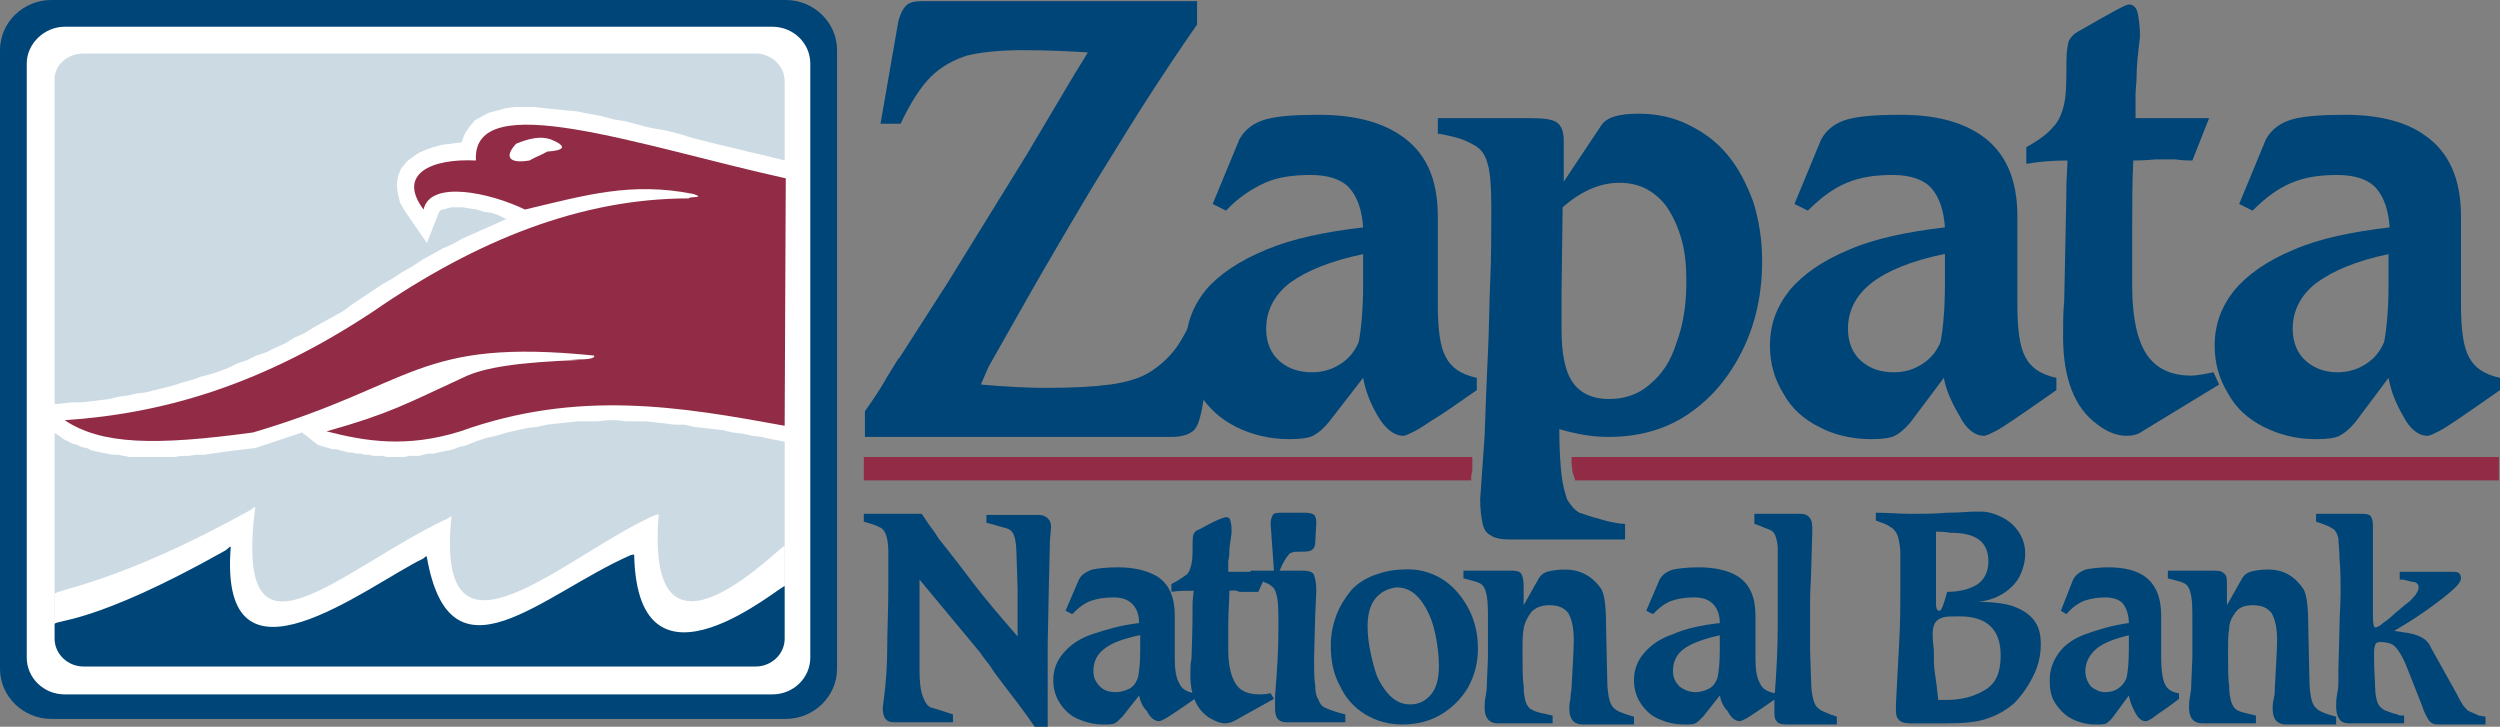
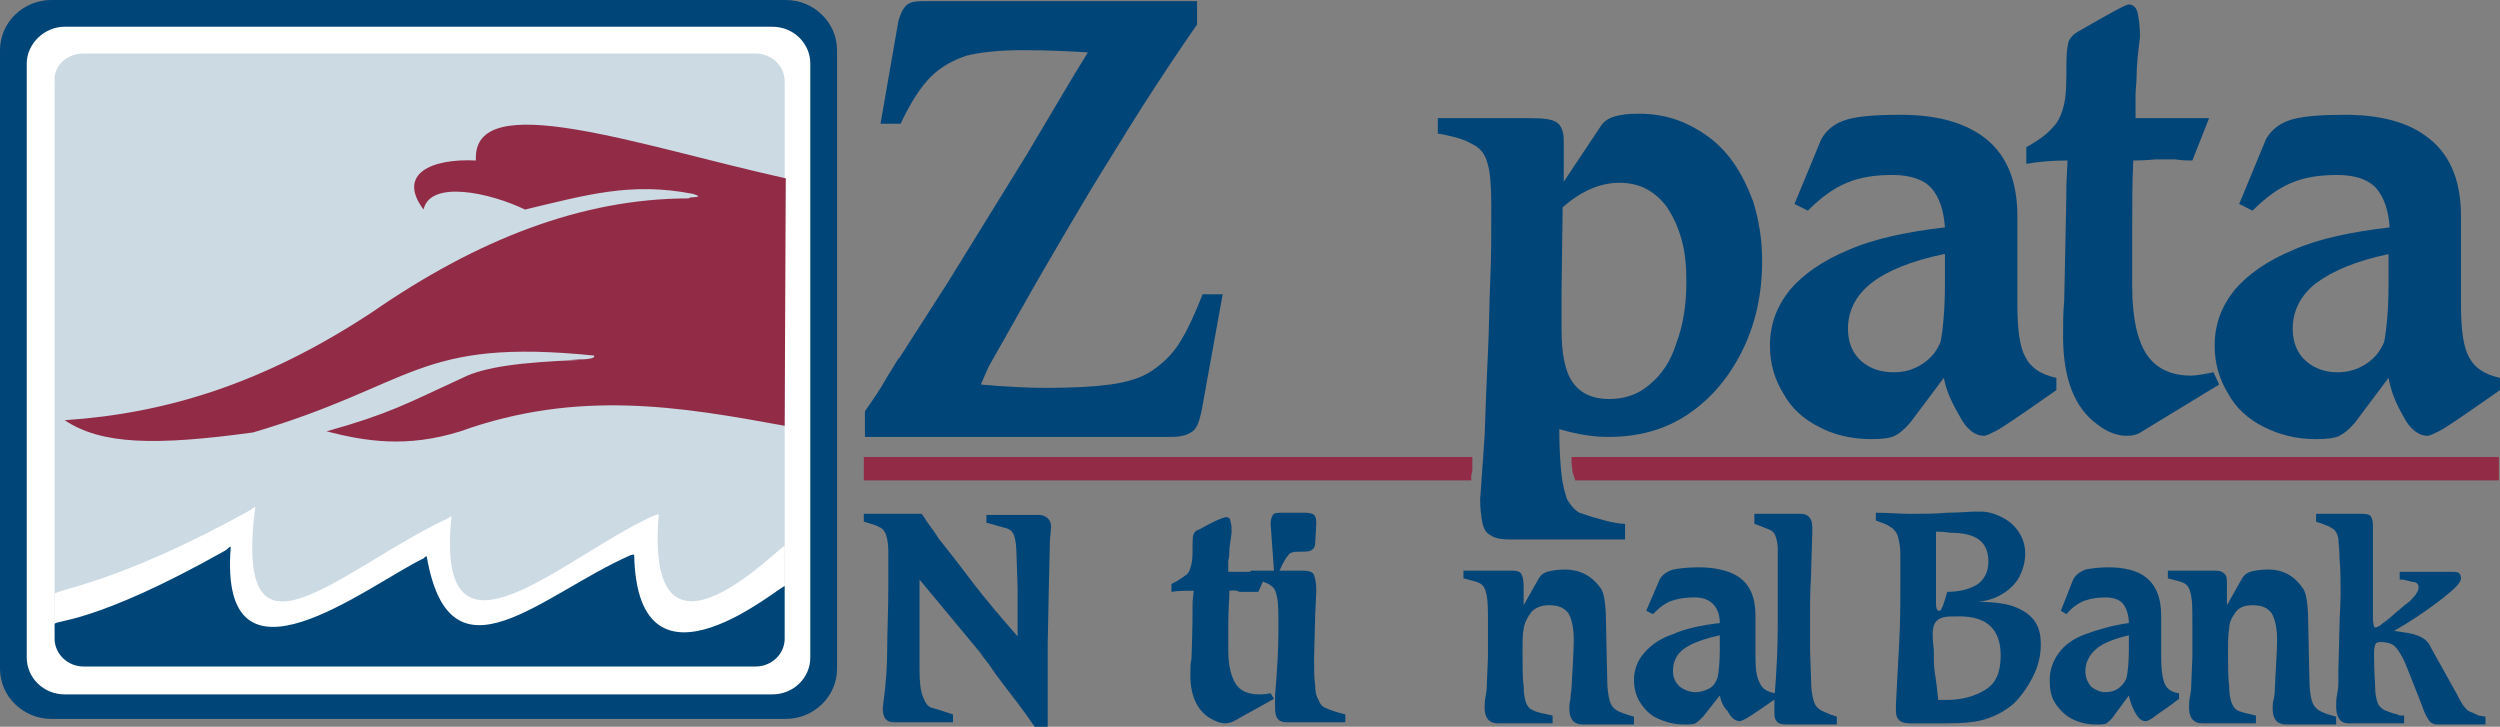
<svg xmlns="http://www.w3.org/2000/svg" version="1.1" id="Layer_1" x="0px" y="0px" viewBox="0 0 224.3 65.2" style="enable-background:new 0 0 224.3 65.2;" xml:space="preserve">
  <rect x="0" y="0" width="224.3" height="65.2" fill="#808080" stroke="none" />
  <style type="text/css">
	.st0{fill-rule:evenodd;clip-rule:evenodd;fill:#004577;}
	.st1{fill-rule:evenodd;clip-rule:evenodd;fill:#FFFFFF;}
	.st2{fill-rule:evenodd;clip-rule:evenodd;fill:#CCDAE4;}
	.st3{fill-rule:evenodd;clip-rule:evenodd;fill:#922C46;}
	.st4{fill:#004577;}
	.st5{fill:#922C46;}
</style>
  <path class="st0" d="M4.6,0h65.9c2.5,0,4.6,2,4.6,4.5v55.5c0,2.5-2.1,4.5-4.6,4.5H4.6c-2.5,0-4.6-2-4.6-4.5V4.5C0,2,2.1,0,4.6,0" />
  <path class="st1" d="M5.8,2.4h63.5c1.9,0,3.4,1.5,3.4,3.3v53.3c0,1.8-1.5,3.3-3.4,3.3H5.8c-1.9,0-3.4-1.5-3.4-3.3V5.7  C2.4,3.9,4,2.4,5.8,2.4" />
  <path class="st2" d="M7.5,4.8h60.3c1.4,0,2.6,1.1,2.6,2.5v50c0,1.4-1.2,2.5-2.6,2.5H7.5c-1.4,0-2.6-1.1-2.6-2.5v-50  C4.8,5.9,6,4.8,7.5,4.8" />
-   <polyline class="st1" points="29.9,28.4 30.8,27.9 31.6,27.3 32.5,26.7 33.4,26.1 34.3,25.5 35.2,25 36.1,24.4 37,23.9 37.9,23.3   38.8,22.8 39.7,22.3 40.6,21.9 41.5,21.4 42.4,21 43.3,20.6 44.2,20.2 45.1,19.8 45.5,19.6 45.3,19.6 44.7,19.3 44.1,19.1 43.4,19   42.8,18.8 42.1,18.7 41.5,18.6 41,18.6 40.5,18.6 40.1,18.7 39.8,18.8 39.6,18.8 39.5,18.9 39.4,19 38.3,21.8 36.3,18.9 35.9,18.2   35.7,17.4 35.6,16.6 35.7,15.8 36,15.1 36.5,14.5 37,14.1 37.6,13.7 38.3,13.4 38.9,13.2 39.6,13 40.4,12.9 41.2,12.8 41.4,12.8   41.4,12.8 41.7,12 42.1,11.4 42.6,10.8 43.3,10.4 43.9,10.1 44.7,9.9 45.4,9.7 46.2,9.6 47,9.6 47.9,9.6 48.8,9.7 49.8,9.8   50.8,9.9 51.8,10 52.8,10.2 53.9,10.4 55,10.7 56.2,10.9 57.3,11.2 58.5,11.5 59.7,11.7 60.9,12 62.2,12.4 64.6,13 65.9,13.3   67.1,13.6 68.4,13.9 69.6,14.2 72,14.8 71.8,39.9 69.2,39.4 68.3,39.2 67.5,39.1 66.6,38.9 65.7,38.8 64.9,38.6 64,38.5 63.1,38.4   62.3,38.3 61.4,38.1 60.5,38.1 59.7,38 58.8,37.9 57.9,37.8 57.1,37.8 56.2,37.8 55.3,37.7 54.5,37.7 53.6,37.8 52.7,37.8   51.8,37.8 50.9,37.9 50,38 49.1,38.1 48.2,38.3 47.3,38.4 46.4,38.6 45.5,38.8 44.5,39.1 43.6,39.3 42.7,39.6 41.7,40 41.2,40.1   40.7,40.3 40.3,40.4 39.8,40.5 39.3,40.6 38.9,40.7 38.4,40.7 38,40.8 37.6,40.9 37.1,40.9 36.7,40.9 36.3,41 35.9,41 35.5,41   35.1,41 34.7,41 34.3,40.9 33.9,40.9 33.5,40.9 33.1,40.8 32.7,40.8 32.4,40.7 32,40.7 31.6,40.6 31.3,40.6 30.9,40.5 30.5,40.4   30.2,40.3 29.8,40.3 29.5,40.2 29.1,40.1 28.5,39.9 27.1,38.8 26.8,38.9 25.6,39.3 24.4,39.7 22.9,40.2 22,40.3 21.2,40.4   20.4,40.5 19.7,40.6 19,40.7 18.3,40.8 17.6,40.8 16.9,40.9 16.3,40.9 15.6,41 15,41 14.4,41 13.8,41 13.2,41 12.7,41 12.1,41   11.6,41 11.1,40.9 10.6,40.8 10.1,40.8 9.6,40.7 9.1,40.6 8.6,40.5 8.2,40.4 7.8,40.2 7.3,40.1 6.9,39.9 6.5,39.8 6.1,39.6   5.7,39.4 5.3,39.1 4.2,38.4 3.9,37 4.5,36.3 6.5,36.1 7.3,36.1 8.2,36 9,35.9 9.8,35.8 10.6,35.6 11.4,35.5 12.3,35.3 13.1,35.2   13.9,35 14.7,34.8 15.5,34.6 16.4,34.3 17.2,34.1 18,33.8 18.8,33.6 19.7,33.3 20.5,33 21.3,32.6 22.2,32.3 23,31.9 23.9,31.6   24.7,31.2 25.6,30.8 26.4,30.3 27.3,29.9 28.1,29.4 29,28.9 29.9,28.4 " />
  <path class="st3" d="M5.8,37.7c9.1-0.6,17.9-3.3,27.6-9.7c9.4-6.5,18.8-10.2,28.4-10.2c0-0.2,1.6,0,0.4-0.4  c-5.6-1.1-9.6,0.1-15.1,1.4c-3.1-1.5-8.5-2.7-9.1,0c-2.4-3.2,0.7-4.6,4.7-4.4c-0.4-6.7,14.7-1.3,27.8,1.6l-0.1,22.2  c-9.3-1.7-18.5-3.3-29.1,0.5c-4.8,1.5-8.5,0.9-12,0c5.7-1.6,7.2-2.5,12.2-4.8c2-1,5.3-1.4,10.4-1.6c-2.4-0.2,1.7,0.2,1.4-0.4  c-15.9-1.6-16,2.6-30.6,6.9C13.9,40,9.1,39.9,5.8,37.7" />
-   <path class="st1" d="M46.3,12.9c-1.1,1.2-0.6,1.8,1.2,1.5c0.5-0.3,1.1-0.5,1.6-0.8c1.6-0.1,1.8-0.5,0.3-1.1  C48.5,12.2,47.5,12.4,46.3,12.9" />
  <g>
    <path class="st4" d="M88,34.5c2.2,0.2,4.2,0.3,5.8,0.3c2.4,0,4.3-0.1,5.8-0.3c1.5-0.2,2.8-0.6,3.7-1.2s1.8-1.4,2.5-2.5   c0.7-1.1,1.4-2.6,2.1-4.4h1.8l-1.9,10.5c-0.2,0.9-0.4,1.5-0.8,1.8c-0.4,0.3-1,0.5-1.9,0.5H77.6v-2.3c0.7-1,1.4-2,2-3.1   c0.7-1.1,1-1.7,1.1-1.7l4.3-6.7l7.1-11.5l3.8-6.4c0.7-1.2,1.3-2.1,1.7-2.8c-1.7-0.1-3.6-0.2-5.8-0.2s-3.9,0.2-5.1,0.5   c-1.2,0.4-2.3,1-3.2,1.9c-0.9,0.9-1.8,2.3-2.7,4.2H79l1.6-9.2c0.2-0.7,0.4-1.1,0.7-1.4c0.3-0.3,0.8-0.4,1.5-0.4h24.6v2.1   c-1.6,2.3-3.2,4.7-4.8,7.2c-1.6,2.5-3.1,5-4.6,7.4c-1.5,2.5-2.9,4.9-4.3,7.3c-1.4,2.4-3,5.3-5,8.8L88,34.5z" />
  </g>
  <g>
-     <path class="st4" d="M122.3,33.9l-3.1,4c-0.5,0.6-1,1-1.4,1.2s-1.1,0.3-2.1,0.3c-1.8,0-3.4-0.4-4.8-1.1c-1.4-0.7-2.5-1.7-3.3-3   c-0.8-1.3-1.2-2.7-1.2-4.3c0-1.9,0.6-3.5,1.8-5c1.2-1.4,3-2.6,5.4-3.6c2.4-1,5.3-1.6,8.7-2c-0.1-1.5-0.5-2.7-1.2-3.5   c-0.7-0.8-1.9-1.2-3.5-1.2c-1.6,0-3,0.2-4.1,0.7s-2.4,1.3-3.5,2.5l-1.2-0.6l2.4-5.8c0.5-0.9,1.3-1.5,2.4-1.8   c1.1-0.3,2.7-0.4,4.7-0.4c3.1,0,5.5,0.6,7.3,1.8c2.3,1.5,3.4,3.9,3.4,7.3v3.2v4.7c0,2.2,0.2,3.8,0.7,4.7c0.5,1,1.4,1.6,2.8,1.9v1.1   c-2,1.4-3.3,2.3-4,2.7c-0.6,0.4-1.2,0.8-1.6,1s-0.8,0.4-1,0.4c-0.8,0-1.6-0.6-2.3-1.8C122.9,36.1,122.5,35,122.3,33.9z M122.3,22.8   c-2.9,0.6-5.1,1.5-6.6,2.6c-1.4,1.1-2.1,2.5-2.1,4.1c0,1.2,0.4,2.2,1.2,2.9c0.8,0.7,1.8,1,2.9,1c0.9,0,1.7-0.2,2.5-0.7   s1.3-1.1,1.7-2c0.2-1,0.4-2.8,0.4-5.2V22.8z" />
-   </g>
+     </g>
  <g>
    <path class="st4" d="M174.4,33.9l-3,4c-0.5,0.6-1,1-1.4,1.2s-1.1,0.3-2.1,0.3c-1.8,0-3.4-0.4-4.7-1.1c-1.4-0.7-2.5-1.7-3.2-3   c-0.8-1.3-1.2-2.7-1.2-4.3c0-1.9,0.6-3.5,1.8-5c1.2-1.4,2.9-2.6,5.3-3.6c2.3-1,5.2-1.6,8.6-2c-0.1-1.5-0.5-2.7-1.2-3.5   c-0.7-0.8-1.9-1.2-3.5-1.2c-1.6,0-2.9,0.2-4.1,0.7c-1.2,0.5-2.3,1.3-3.5,2.5l-1.2-0.6l2.4-5.8c0.5-0.9,1.3-1.5,2.4-1.8   c1.1-0.3,2.7-0.4,4.7-0.4c3.1,0,5.4,0.6,7.2,1.8c2.2,1.5,3.3,3.9,3.3,7.3v3.2v4.7c0,2.2,0.2,3.8,0.7,4.7c0.5,1,1.4,1.6,2.8,1.9v1.1   c-2,1.4-3.3,2.3-3.9,2.7c-0.6,0.4-1.2,0.8-1.6,1s-0.8,0.4-1,0.4c-0.8,0-1.6-0.6-2.2-1.8C175.1,36.1,174.6,35,174.4,33.9z    M174.4,22.8c-2.9,0.6-5.1,1.5-6.5,2.6c-1.4,1.1-2.1,2.5-2.1,4.1c0,1.2,0.4,2.2,1.2,2.9c0.8,0.7,1.8,1,2.9,1c0.9,0,1.7-0.2,2.5-0.7   s1.3-1.1,1.7-2c0.2-1,0.4-2.8,0.4-5.2V22.8z" />
  </g>
  <g>
    <path class="st4" d="M191.4,14.4c-0.1,1.9-0.1,4-0.1,6.3v5c0,2.9,0.5,4.9,1.3,6.1c0.8,1.2,2.1,1.9,4,1.9c0.4,0,1-0.1,2-0.3l0.5,1.1   l-6.9,4.2c-0.4,0.3-0.9,0.4-1.4,0.4c-0.8,0-1.7-0.3-2.6-1c-2.1-1.5-3.1-4.2-3.1-7.9c0-1.1,0-2.2,0.1-3.2c0.1-5.4,0.2-9,0.2-10.5   l0.1-2.1c-1.3,0-2.6,0.1-3.7,0.3v-1.5c1.1-0.6,1.9-1.2,2.4-1.8c0.5-0.5,0.8-1.2,1-2.1c0.2-0.9,0.2-2.1,0.2-3.8   c0-0.8,0.1-1.4,0.2-1.8c0.2-0.4,0.5-0.7,0.9-0.9c2.8-1.6,4.2-2.4,4.5-2.4c0.4,0,0.7,0.3,0.8,0.8c0.1,0.5,0.2,1.2,0.2,2.1   c-0.2,1.6-0.3,2.7-0.3,3.4c0,0.7-0.1,1.3-0.1,1.8c0,0.6,0,1.3,0,2.1h6.6l-1.5,3.8c-0.4,0-0.9,0-1.5-0.1c-0.6,0-1.2,0-1.8,0   C192.3,14.4,191.7,14.4,191.4,14.4z" />
  </g>
  <g>
    <path class="st4" d="M214.3,33.9l-3,4c-0.5,0.6-1,1-1.4,1.2s-1.1,0.3-2.1,0.3c-1.8,0-3.3-0.4-4.7-1.1c-1.4-0.7-2.5-1.7-3.2-3   c-0.8-1.3-1.2-2.7-1.2-4.3c0-1.9,0.6-3.5,1.8-5c1.2-1.4,2.9-2.6,5.3-3.6c2.3-1,5.2-1.6,8.6-2c-0.1-1.5-0.5-2.7-1.2-3.5   c-0.7-0.8-1.9-1.2-3.5-1.2c-1.6,0-2.9,0.2-4.1,0.7c-1.2,0.5-2.3,1.3-3.5,2.5l-1.2-0.6l2.4-5.8c0.5-0.9,1.3-1.5,2.4-1.8   c1.1-0.3,2.7-0.4,4.7-0.4c3,0,5.4,0.6,7.1,1.8c2.2,1.5,3.3,3.9,3.3,7.3v3.2v4.7c0,2.2,0.2,3.8,0.7,4.7c0.5,1,1.4,1.6,2.8,1.9v1.1   c-2,1.4-3.3,2.3-3.9,2.7c-0.6,0.4-1.2,0.8-1.6,1c-0.4,0.2-0.8,0.4-1,0.4c-0.8,0-1.6-0.6-2.2-1.8C214.9,36.1,214.5,35,214.3,33.9z    M214.3,22.8c-2.9,0.6-5,1.5-6.5,2.6c-1.4,1.1-2.1,2.5-2.1,4.1c0,1.2,0.4,2.2,1.2,2.9c0.8,0.7,1.8,1,2.8,1c0.9,0,1.7-0.2,2.5-0.7   c0.8-0.5,1.3-1.1,1.7-2c0.2-1,0.4-2.8,0.4-5.2V22.8z" />
  </g>
  <g>
    <path class="st4" d="M77.3,46.1h5.4l0.6,0.9c0.3,0.4,0.6,0.8,0.9,1.3c0.3,0.4,1.3,1.6,2.8,3.6c1.5,2,3,3.7,4.3,5.2   c0-0.8,0-1.3,0-1.6l0-2.7l-0.1-3c0-0.8-0.1-1.4-0.2-1.7c-0.1-0.3-0.3-0.6-0.7-0.7s-1-0.3-1.8-0.5v-0.7h4.7c0.3,0,0.6,0.1,0.8,0.3   c0.2,0.2,0.3,0.4,0.3,0.8l-0.1,1.2l-0.1,4.2L94,57.8l0,5.9v1.6h-1.1c0,0-0.2-0.3-0.7-1c-0.5-0.7-1.1-1.5-1.8-2.4   c-0.7-0.9-1.3-1.7-1.6-2.2c-0.4-0.5-0.7-0.9-0.9-1.2L82.5,52l0,2.8c0,2.6,0,4.4,0,5.4c0,1,0.1,1.8,0.3,2.3c0.2,0.5,0.4,0.9,0.8,1   s1,0.3,1.9,0.6v0.7h-5.3c-0.7,0-1-0.4-1-1.3l0.1-0.8c0.2-1.5,0.3-3,0.3-4.5s0.1-3.3,0.1-5.6c0-1.5,0-2.6,0-3.2   c0-0.6-0.1-1.1-0.2-1.4s-0.3-0.6-0.6-0.7c-0.3-0.2-0.8-0.3-1.4-0.5V46.1z" />
  </g>
  <g>
-     <path class="st4" d="M102.2,62.4l-1.5,1.9c-0.3,0.3-0.5,0.5-0.7,0.6c-0.2,0.1-0.5,0.1-1,0.1c-0.9,0-1.6-0.2-2.3-0.5   c-0.7-0.3-1.2-0.8-1.6-1.4c-0.4-0.6-0.6-1.3-0.6-2.1c0-0.9,0.3-1.7,0.9-2.4c0.6-0.7,1.4-1.3,2.6-1.7s2.5-0.8,4.2-1   c0-0.7-0.2-1.3-0.6-1.7c-0.4-0.4-0.9-0.6-1.7-0.6c-0.8,0-1.4,0.1-2,0.3c-0.6,0.2-1.1,0.6-1.7,1.2l-0.6-0.3l1.2-2.8   c0.2-0.4,0.6-0.7,1.2-0.9c0.5-0.1,1.3-0.2,2.3-0.2c1.5,0,2.6,0.3,3.5,0.8c1.1,0.7,1.6,1.9,1.6,3.5v1.6v2.2c0,1,0.1,1.8,0.4,2.3   c0.2,0.5,0.7,0.8,1.4,0.9v0.5c-1,0.7-1.6,1.1-1.9,1.3c-0.3,0.2-0.6,0.4-0.8,0.5c-0.2,0.1-0.4,0.2-0.5,0.2c-0.4,0-0.8-0.3-1.1-0.9   C102.5,63.4,102.3,62.9,102.2,62.4z M102.2,57c-1.4,0.3-2.5,0.7-3.1,1.2c-0.7,0.5-1,1.2-1,2c0,0.6,0.2,1,0.6,1.4s0.9,0.5,1.4,0.5   c0.4,0,0.8-0.1,1.2-0.3s0.6-0.5,0.8-1c0.1-0.5,0.2-1.3,0.2-2.5V57z" />
-   </g>
+     </g>
  <g>
    <path class="st4" d="M110.3,53c0,0.9-0.1,1.9-0.1,3v2.4c0,1.4,0.3,2.4,0.7,3s1.1,0.9,2.1,0.9c0.2,0,0.5,0,1-0.1l0.3,0.5l-3.6,2   c-0.2,0.1-0.5,0.2-0.8,0.2c-0.4,0-0.9-0.2-1.4-0.5c-1.1-0.7-1.7-2-1.7-3.8c0-0.5,0-1.1,0.1-1.5c0.1-2.6,0.1-4.3,0.1-5.1l0.1-1   c-0.7,0-1.4,0-2,0.1v-0.7c0.6-0.3,1-0.6,1.3-0.8s0.4-0.6,0.5-1c0.1-0.4,0.1-1,0.1-1.8c0-0.4,0-0.7,0.1-0.9c0.1-0.2,0.2-0.3,0.5-0.4   c1.4-0.8,2.2-1.1,2.4-1.1c0.2,0,0.4,0.1,0.4,0.4c0.1,0.2,0.1,0.6,0.1,1c-0.1,0.8-0.2,1.3-0.2,1.6c0,0.3,0,0.6-0.1,0.9   c0,0.3,0,0.6,0,1h3.5l-0.8,1.8c-0.2,0-0.5,0-0.8,0c-0.3,0-0.6,0-0.9,0C110.8,52.9,110.5,53,110.3,53z" />
  </g>
  <g>
    <path class="st4" d="M112.4,51.2h1.9L114,47c0-0.4,0.1-0.6,0.2-0.8s0.5-0.2,1-0.2h1.9c0.4,0,0.7,0.1,0.8,0.2s0.2,0.3,0.2,0.7   l-0.1,1.8c0,0.4-0.2,0.6-0.4,0.7c-0.2,0.1-0.6,0.1-1.2,0.1c-0.4,0-0.7,0.1-0.8,0.3c-0.2,0.2-0.5,0.7-0.8,1.4h2.1   c0.5,0,0.9,0.1,1,0.4s0.2,0.7,0.2,1.4l-0.1,2.2l-0.1,3.8c0,1.1,0,1.9,0.1,2.5c0,0.6,0.1,1,0.3,1.3c0.1,0.3,0.3,0.6,0.6,0.7   c0.4,0.2,1,0.4,1.8,0.6v0.7h-5.3c-0.7,0-1-0.4-1-1.2c0,0,0-0.1,0-0.3c0-0.2,0-0.4,0-0.6c0-0.2,0-0.3,0-0.3c0.2-2.4,0.3-4.3,0.3-5.8   c0-1.4,0-2.4-0.1-2.9c-0.1-0.5-0.2-0.9-0.5-1.1c-0.2-0.2-0.5-0.3-1-0.5c-0.4-0.1-0.8-0.2-0.9-0.2V51.2z" />
  </g>
  <g>
-     <path class="st4" d="M129.3,51.9c1,0.6,1.8,1.5,2.4,2.6c0.6,1.1,0.9,2.3,0.9,3.7c0,1.3-0.3,2.4-0.9,3.5c-0.6,1-1.4,1.8-2.4,2.4   c-1,0.6-2.2,0.9-3.5,0.9c-1.2,0-2.3-0.3-3.3-0.9c-1-0.6-1.8-1.5-2.3-2.6c-0.6-1.1-0.8-2.3-0.8-3.6c0-1,0.2-1.9,0.5-2.7   s0.8-1.6,1.3-2.2s1.3-1.1,2.1-1.4s1.7-0.5,2.6-0.5C127.1,51,128.3,51.3,129.3,51.9z M123.4,53.7c-0.5,0.6-0.7,1.5-0.7,2.5   c0,0.8,0.1,1.6,0.3,2.5c0.2,0.9,0.4,1.7,0.7,2.3c0.8,1.5,1.7,2.2,2.8,2.2c0.8,0,1.4-0.3,1.9-0.9c0.5-0.6,0.7-1.5,0.7-2.5   c0-0.9-0.1-1.8-0.3-2.8s-0.5-1.8-0.9-2.5c-0.7-1.2-1.5-1.8-2.6-1.8C124.5,52.8,123.9,53.1,123.4,53.7z" />
-   </g>
+     </g>
  <g>
    <path class="st4" d="M131.4,51.2h4.3c0.4,0,0.7,0.1,0.8,0.3c0.1,0.2,0.2,0.5,0.2,1v1.8L138,52c0.2-0.4,0.5-0.6,0.8-0.7   c0.4-0.1,0.9-0.2,1.6-0.2c1.4,0,2.5,0.6,3.3,1.8c0.3,0.6,0.4,1.8,0.4,3.4l0.1,4.6c0,0.9,0.1,1.5,0.2,1.9c0.1,0.4,0.3,0.7,0.6,0.9   c0.3,0.2,0.9,0.4,1.6,0.6v0.7h-4.6c-0.8,0-1.2-0.5-1.2-1.4c0-0.2,0-0.5,0.1-0.9c0-0.4,0.1-0.7,0.1-1c0.1-1.9,0.2-3.4,0.2-4.3   c0-1.1-0.2-1.9-0.5-2.4c-0.4-0.5-0.9-0.7-1.7-0.7c-0.7,0-1.2,0.2-1.6,0.6c-0.3,0.4-0.6,0.9-0.7,1.5c-0.1,0.6-0.1,1.2-0.1,2   c0,1.4,0,2.5,0.1,3.1c0,0.7,0.1,1.2,0.2,1.5c0.1,0.3,0.3,0.6,0.6,0.7c0.3,0.2,0.9,0.3,1.8,0.5v0.7h-4.9c-0.8,0-1.2-0.5-1.2-1.4   c0-0.2,0-0.6,0.1-1.1c0.1-0.5,0.1-0.8,0.1-1l0.1-2.4c0-0.6,0-1.6,0-3.1c0-1.1,0-1.9-0.1-2.4c-0.1-0.5-0.2-0.8-0.4-1   c-0.2-0.2-0.5-0.3-0.9-0.4c-0.4-0.1-0.7-0.2-0.8-0.2V51.2z" />
  </g>
  <g>
    <path class="st4" d="M154.3,62.4l-1.5,1.9c-0.3,0.3-0.5,0.5-0.7,0.6c-0.2,0.1-0.5,0.1-1,0.1c-0.9,0-1.6-0.2-2.3-0.5   c-0.7-0.3-1.2-0.8-1.6-1.4s-0.6-1.3-0.6-2.1c0-0.9,0.3-1.7,0.9-2.4c0.6-0.7,1.4-1.3,2.6-1.7c1.1-0.5,2.5-0.8,4.2-1   c0-0.7-0.2-1.3-0.6-1.7c-0.4-0.4-0.9-0.6-1.7-0.6c-0.8,0-1.4,0.1-2,0.3c-0.6,0.2-1.1,0.6-1.7,1.2l-0.6-0.3l1.2-2.8   c0.2-0.4,0.6-0.7,1.2-0.9c0.5-0.1,1.3-0.2,2.3-0.2c1.5,0,2.7,0.3,3.5,0.8c1.1,0.7,1.6,1.9,1.6,3.5v1.6v2.2c0,1,0.1,1.8,0.4,2.3   c0.2,0.5,0.7,0.8,1.4,0.9v0.5c-1,0.7-1.6,1.1-1.9,1.3c-0.3,0.2-0.6,0.4-0.8,0.5c-0.2,0.1-0.4,0.2-0.5,0.2c-0.4,0-0.8-0.3-1.1-0.9   C154.6,63.4,154.4,62.9,154.3,62.4z M154.3,57c-1.4,0.3-2.5,0.7-3.2,1.2c-0.7,0.5-1,1.2-1,2c0,0.6,0.2,1,0.6,1.4   c0.4,0.3,0.9,0.5,1.4,0.5c0.4,0,0.8-0.1,1.2-0.3s0.6-0.5,0.8-1c0.1-0.5,0.2-1.3,0.2-2.5V57z" />
  </g>
  <g>
    <path class="st4" d="M157.4,46.1h4.1c0.4,0,0.7,0.1,0.9,0.4c0.2,0.3,0.2,0.6,0.2,1.2l-0.1,3.4c0,0.7-0.1,1.7-0.1,3.1   c0,0.5,0,1.2,0,2.1c0,0.9,0,1.6,0,2.1l0.1,2.9c0,0.6,0.1,1.1,0.2,1.5c0.1,0.3,0.2,0.6,0.5,0.8c0.2,0.2,0.6,0.3,1,0.5l0.6,0.2v0.7   h-4.5c-0.5,0-0.8-0.1-0.9-0.3c-0.2-0.2-0.2-0.5-0.2-0.9l0-1.1c0.2-2.5,0.3-4.7,0.3-6.6v-4.6c0-1.1,0-1.8,0-2.3   c0-0.4-0.1-0.8-0.2-1.1c-0.1-0.3-0.3-0.5-0.6-0.6s-0.7-0.3-1.3-0.5V46.1z" />
  </g>
  <g>
    <path class="st4" d="M168.3,46c1.1,0,2.1,0.1,3.2,0.1c1,0,2.1,0,3.2-0.1c1.2,0,2-0.1,2.4-0.1c0.4,0,0.6,0,0.6,0   c0.7,0,1.3,0.2,1.9,0.5s1.1,0.7,1.5,1.3s0.6,1.2,0.6,2c0,0.7-0.2,1.4-0.5,2c-0.3,0.6-0.8,1.1-1.4,1.5c-0.6,0.4-1.4,0.7-2.3,0.8   c1.6,0,2.7,0.2,3.4,0.5c0.7,0.3,1.3,0.7,1.7,1.3c0.4,0.6,0.5,1.3,0.5,2c0,1-0.2,1.9-0.7,2.9c-0.5,1-1.1,1.8-1.7,2.4   c-0.8,0.7-1.6,1.1-2.5,1.4s-2.1,0.4-3.6,0.4h-3.2c-0.5,0-0.9-0.1-1.1-0.4c-0.2-0.2-0.2-0.6-0.2-1.2l0.1-2l0.2-3.7   c0.1-1.8,0.1-3.4,0.1-4.7c0-1.5,0-2.6,0-3.2c0-0.6-0.1-1.1-0.2-1.5c-0.1-0.4-0.3-0.6-0.5-0.8c-0.2-0.1-0.4-0.3-0.7-0.4   s-0.5-0.2-0.8-0.3V46z M173.9,62.8c0.2,0,0.4,0,0.7,0c1.4,0,2.5-0.3,3.5-0.9c1-0.6,1.4-1.6,1.4-3.1c0-2.3-1.2-3.5-3.7-3.5   c-0.7,0-1.2,0-1.5,0.1c-0.3,0.1-0.5,0.2-0.7,0.5c-0.1,0.2-0.2,0.5-0.2,0.9v0.2c0,0,0,0.5,0.1,1.3c0,0.8,0,1.5,0.1,2.1   C173.7,61,173.8,61.8,173.9,62.8z M173.7,47.7c0,0.5,0,1.3,0,2.5l0,4c0,0.4,0.1,0.6,0.3,0.6c0.2,0,0.4-0.6,0.7-1.7   c1,0,1.9-0.2,2.6-0.6c0.7-0.4,1.1-1.2,1.1-2.1c0-1.8-1.1-2.6-3.4-2.6C174.4,47.7,174,47.7,173.7,47.7z" />
    <path class="st4" d="M191,62.4l-1.4,1.9c-0.2,0.3-0.5,0.5-0.6,0.6c-0.2,0.1-0.5,0.1-1,0.1c-0.8,0-1.5-0.2-2.1-0.5   c-0.6-0.3-1.1-0.8-1.5-1.4s-0.5-1.3-0.5-2.1c0-0.9,0.3-1.7,0.8-2.4c0.5-0.7,1.3-1.3,2.4-1.7s2.4-0.8,3.9-1c0-0.7-0.2-1.3-0.5-1.7   c-0.3-0.4-0.9-0.6-1.6-0.6c-0.7,0-1.3,0.1-1.9,0.3c-0.5,0.2-1.1,0.6-1.6,1.2l-0.5-0.3L186,52c0.2-0.4,0.6-0.7,1.1-0.9   c0.5-0.1,1.2-0.2,2.1-0.2c1.4,0,2.5,0.3,3.2,0.8c1,0.7,1.5,1.9,1.5,3.5v1.6v2.2c0,1,0.1,1.8,0.3,2.3c0.2,0.5,0.6,0.8,1.3,0.9v0.5   c-0.9,0.7-1.5,1.1-1.8,1.3c-0.3,0.2-0.5,0.4-0.7,0.5c-0.2,0.1-0.3,0.2-0.5,0.2c-0.4,0-0.7-0.3-1-0.9S191.1,62.9,191,62.4z M191,57   c-1.3,0.3-2.3,0.7-2.9,1.2c-0.6,0.5-1,1.2-1,2c0,0.6,0.2,1,0.5,1.4c0.4,0.3,0.8,0.5,1.3,0.5c0.4,0,0.8-0.1,1.1-0.3s0.6-0.5,0.8-1   c0.1-0.5,0.2-1.3,0.2-2.5V57z" />
    <path class="st4" d="M194.6,51.2h4.2c0.4,0,0.6,0.1,0.8,0.3s0.2,0.5,0.2,1v1.8l1.3-2.3c0.2-0.4,0.5-0.6,0.8-0.7   c0.3-0.1,0.9-0.2,1.6-0.2c1.4,0,2.4,0.6,3.2,1.8c0.3,0.6,0.4,1.8,0.4,3.4l0.1,4.6c0,0.9,0.1,1.5,0.2,1.9c0.1,0.4,0.3,0.7,0.6,0.9   c0.3,0.2,0.8,0.4,1.6,0.6v0.7h-4.5c-0.8,0-1.2-0.5-1.2-1.4c0-0.2,0-0.5,0.1-0.9s0.1-0.7,0.1-1c0.1-1.9,0.2-3.4,0.2-4.3   c0-1.1-0.2-1.9-0.5-2.4c-0.4-0.5-0.9-0.7-1.7-0.7c-0.7,0-1.2,0.2-1.5,0.6c-0.3,0.4-0.6,0.9-0.6,1.5c-0.1,0.6-0.1,1.2-0.1,2   c0,1.4,0,2.5,0.1,3.1c0,0.7,0.1,1.2,0.2,1.5c0.1,0.3,0.3,0.6,0.5,0.7c0.3,0.2,0.9,0.3,1.7,0.5v0.7h-4.8c-0.8,0-1.2-0.5-1.2-1.4   c0-0.2,0-0.6,0.1-1.1c0.1-0.5,0.1-0.8,0.1-1l0.1-2.4c0-0.6,0-1.6,0-3.1c0-1.1,0-1.9-0.1-2.4c-0.1-0.5-0.2-0.8-0.4-1   c-0.2-0.2-0.5-0.3-0.9-0.4s-0.7-0.2-0.8-0.2V51.2z" />
    <path class="st4" d="M207.8,46.1h4.2c0.4,0,0.6,0.1,0.7,0.2c0.1,0.2,0.2,0.4,0.2,0.8l0,1.5l0,3.5l0,2.2l0,1.1   c0,0.6,0.1,0.9,0.2,0.9c0.1,0,0.4-0.1,0.7-0.4c0.3-0.2,0.7-0.5,1.1-0.9c0.4-0.3,0.8-0.7,1.1-0.9c0.3-0.2,0.5-0.5,0.7-0.7   c0.2-0.3,0.3-0.5,0.3-0.7c0-0.3-0.2-0.5-0.6-0.5c-0.4-0.1-0.7-0.2-0.9-0.2h0c0,0-0.1,0-0.2,0v-0.7h4.6c0.3,0,0.5,0,0.7,0.1   c0.1,0.1,0.2,0.2,0.2,0.5c0,0.2-0.2,0.5-0.5,0.8c-0.3,0.3-0.9,0.8-1.7,1.4c-1.2,0.9-2.4,1.7-3.8,2.5l1.3,0.2   c0.6,0.1,1.1,0.3,1.5,0.6c0.2,0.2,0.4,0.4,0.5,0.7c0.9,1.6,1.5,2.7,1.9,3.4c0.4,0.7,0.6,1.1,0.7,1.3c0.1,0.2,0.2,0.3,0.3,0.5   c0.2,0.2,0.3,0.4,0.5,0.5c0.2,0.1,0.5,0.2,0.9,0.4l0.6,0.1v0.7h-4.3c-0.3,0-0.6-0.1-0.8-0.4c-0.2-0.3-0.4-0.7-0.6-1.3l-1.3-3.3   c-0.3-0.8-0.6-1.3-0.8-1.6c-0.2-0.3-0.4-0.5-0.6-0.6c-0.2-0.1-0.6-0.2-1-0.2c-0.3,0-0.5,0.1-0.5,0.3c-0.1,0.2-0.1,0.5-0.1,1   c0,1.3,0.1,2.3,0.1,2.8s0.1,1,0.2,1.3c0.1,0.3,0.3,0.5,0.6,0.7c0.3,0.1,0.7,0.3,1.2,0.4c0.1,0.1,0.3,0.1,0.6,0.1v0.7h-5   c-0.7,0-1.1-0.5-1.1-1.5c0-0.3,0-0.7,0.1-1.2c0.1-0.5,0.1-0.8,0.1-1c0-0.5,0-0.8,0-1l0.1-3.9c0-1,0.1-2,0.1-3.1c0-1,0-2.1-0.1-3.1   c0-0.8-0.1-1.4-0.1-1.8c-0.1-0.4-0.2-0.6-0.4-0.8c-0.2-0.1-0.4-0.3-0.8-0.4c-0.4-0.2-0.6-0.2-0.8-0.3V46.1z" />
  </g>
  <path class="st1" d="M70.4,49l0,8.4c0,1.4-1.2,2.5-2.6,2.5H7.5c-1.4,0-2.6-1.1-2.6-2.5l0-4.1c0-0.4,5.6-0.9,17.5-7.5  c0.2-0.1,0.5-0.4,0.5-0.3c-2,15.7,7.5,5.6,17.3,1c0.1,0,0.3-0.3,0.3-0.1c-1.5,15,10.3,3.3,18.3-0.2c0.1,0,0.3-0.1,0.3,0  C57.8,62.1,70.4,48.5,70.4,49" />
  <path class="st0" d="M70.4,52.6v4.7c0,1.4-1.2,2.5-2.6,2.5H7.5c-1.4,0-2.6-1.1-2.6-2.5V56c0-0.4,3.4,0.1,15.3-6.6  c0.2-0.1,0.5-0.5,0.5-0.3c-1.1,14.1,12.3,3.4,17.3,1c0.1-0.1,0.3-0.3,0.3-0.1c2.1,11.9,10.3,3.3,18.3-0.2c0.1,0,0.3-0.1,0.3,0  C57.2,63.8,70.4,52.2,70.4,52.6" />
  <g>
    <polygon class="st5" points="132,42.7 132.1,42.2 132.1,41.8 132.1,41.3 132.1,41 77.5,41 77.5,43.1 132,43.1  " />
    <polygon class="st5" points="141,41 141,41.6 141.1,42.4 141.3,43 141.3,43.1 224.2,43.1 224.2,41  " />
  </g>
  <g>
    <path class="st4" d="M129,10.6h8.2c1.3,0,2.1,0.1,2.5,0.4c0.4,0.3,0.6,0.8,0.6,1.7v3.6l3.4-5.1c0.5-0.7,1.6-1,3.3-1   c1.6,0,3.1,0.3,4.5,1s2.5,1.5,3.5,2.7c1,1.2,1.7,2.6,2.3,4.2c0.5,1.6,0.8,3.4,0.8,5.3c0,3-0.6,5.7-1.8,8.1   c-1.2,2.4-2.8,4.3-4.9,5.7c-2.1,1.4-4.5,2-7.1,2c-1.3,0-2.7-0.2-4.4-0.7c0,1.8,0.1,3.2,0.2,4.1c0.1,0.9,0.3,1.6,0.5,2.2   c0.3,0.5,0.6,0.9,1.1,1.2c0.3,0.1,0.6,0.2,1.2,0.4c0.5,0.1,1,0.3,1.5,0.4c0.5,0.1,0.9,0.2,1.4,0.2v1.4h-10.3   c-0.8,0-1.4-0.1-1.8-0.4c-0.4-0.2-0.6-0.6-0.7-1.1c-0.1-0.5-0.2-1.2-0.2-2.1l0.4-5.7c0.1-3,0.2-5.5,0.3-7.5c0.1-1.9,0.1-4,0.2-6.3   c0.1-2.2,0.1-4.5,0.1-6.8c0-1.7-0.1-3-0.3-3.7c-0.2-0.8-0.5-1.3-1.1-1.7c-0.5-0.3-1.1-0.6-1.9-0.8c-0.8-0.2-1.3-0.3-1.5-0.3V10.6z    M140.2,18.6l-0.1,7.7v3.2c0,2.2,0.3,3.8,1,4.8s1.8,1.5,3.3,1.5c1.3,0,2.6-0.4,3.6-1.3c1.1-0.9,1.9-2.1,2.4-3.7   c0.6-1.6,0.9-3.4,0.9-5.5c0-1.4-0.1-2.6-0.4-3.7c-0.3-1.1-0.7-2-1.2-2.8c-0.5-0.8-1.2-1.4-1.9-1.8s-1.6-0.6-2.5-0.6   C143.6,16.4,141.9,17.1,140.2,18.6z" />
  </g>
</svg>